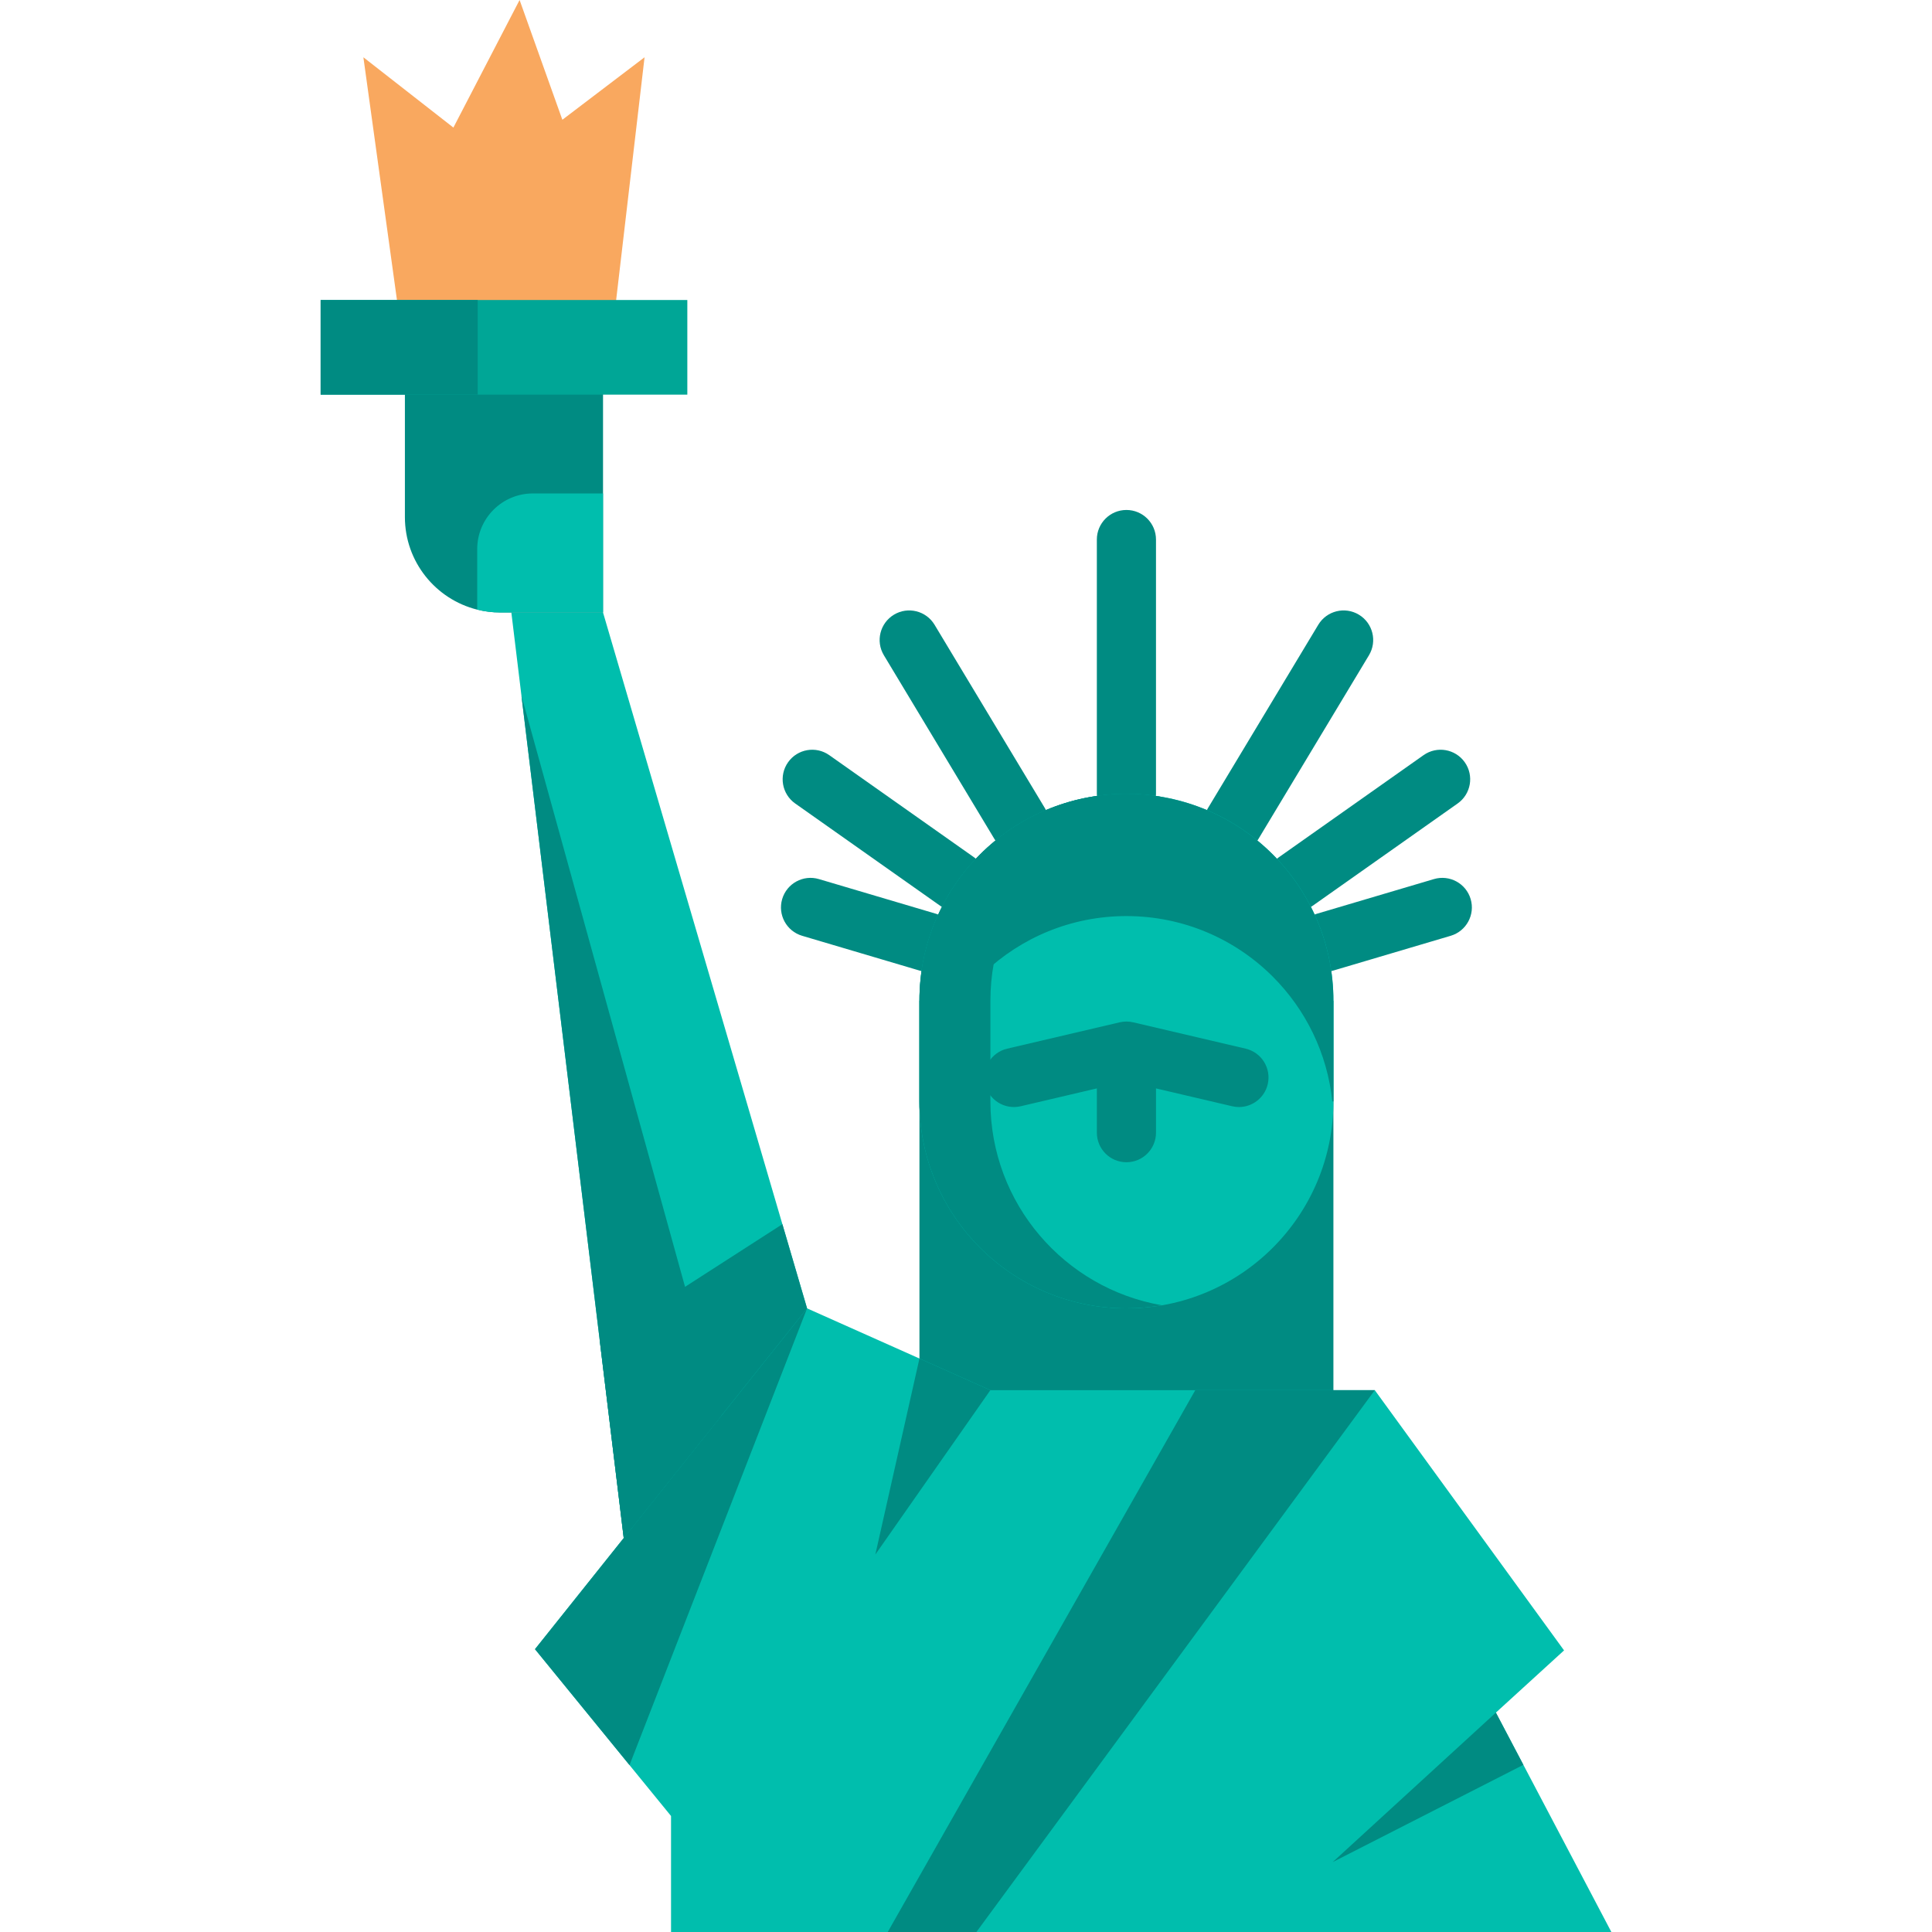
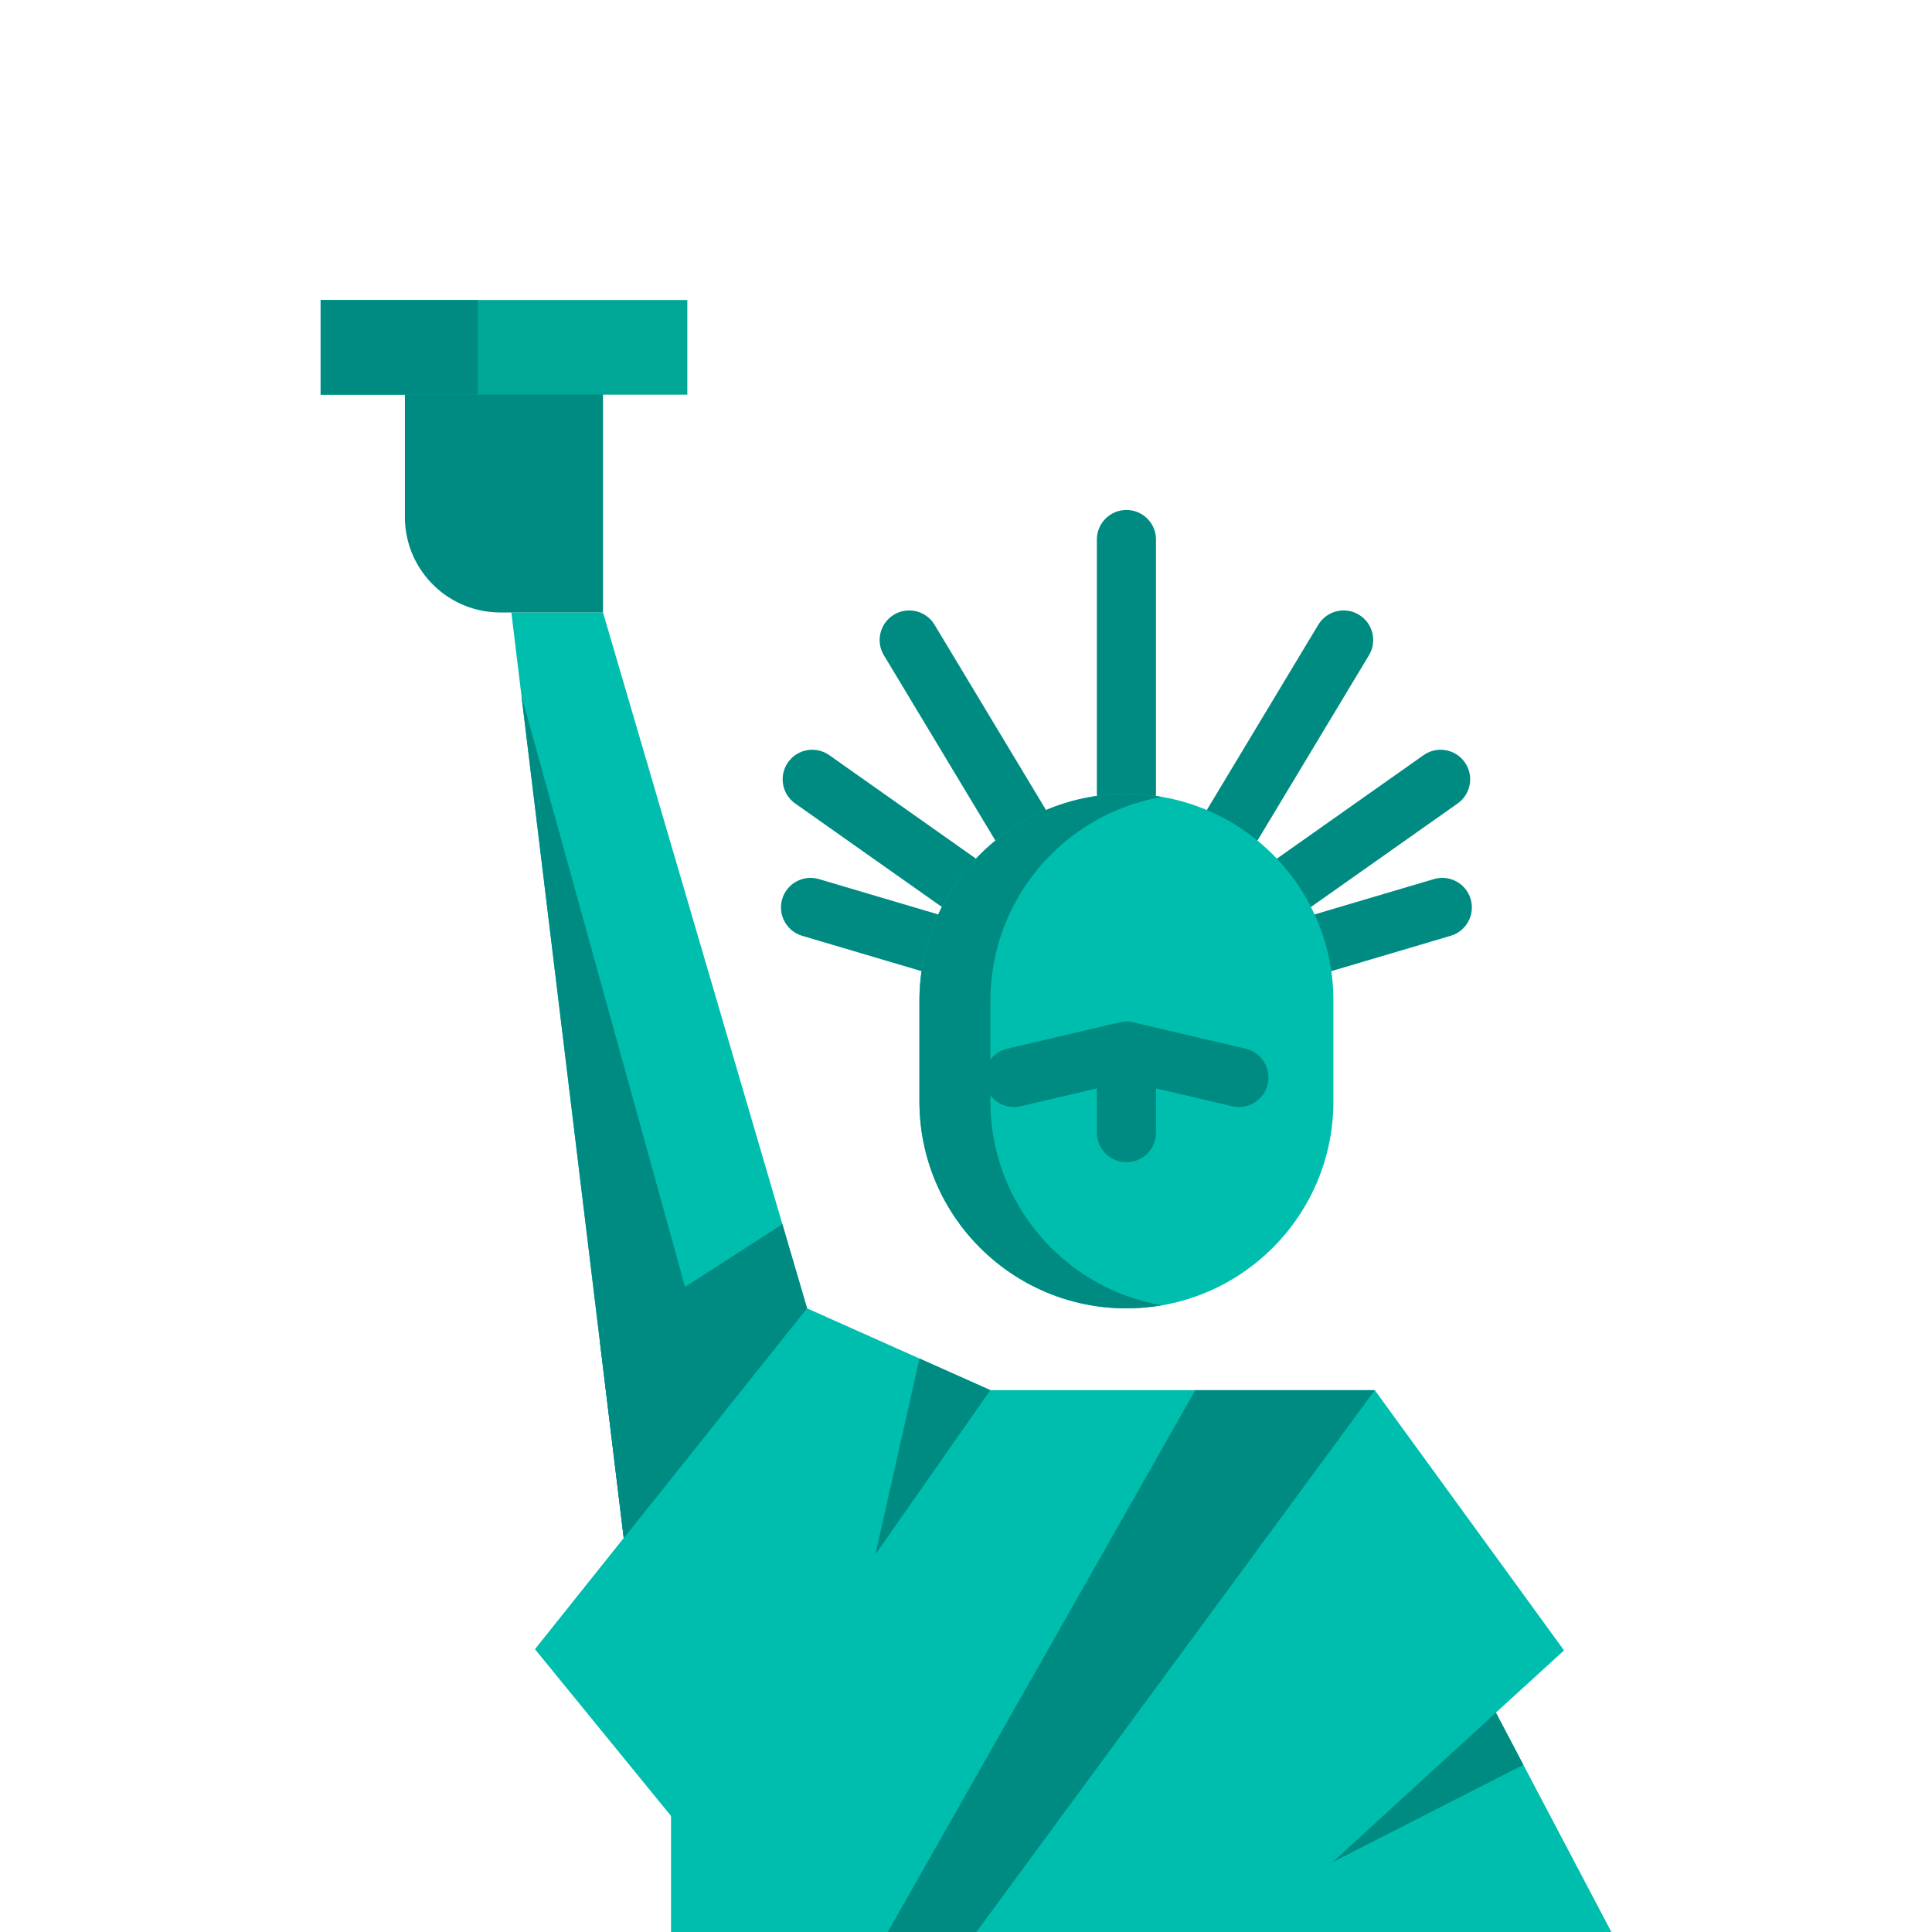
<svg xmlns="http://www.w3.org/2000/svg" version="1.1" width="512" height="512" x="0" y="0" viewBox="0 0 512 512" style="enable-background:new 0 0 512 512" xml:space="preserve" class="">
  <g>
    <script>(function() {window['_docs_force_html_by_ext'] = 'gccahjgcckaemgpliioopngfgdaceffo';})();</script>
    <g>
      <path style="" d="M298.513,218.213c-4.329,0-7.837-3.509-7.837-7.837v-67.393c0-4.328,3.508-7.837,7.837-7.837   s7.837,3.509,7.837,7.837v67.393C306.35,214.705,302.841,218.213,298.513,218.213z" fill="#008b82" data-original="#368a50" class="" />
      <path style="" d="M326.809,226.073c-1.375,0-2.768-0.363-4.032-1.123c-3.709-2.231-4.906-7.047-2.676-10.755   l29.257-48.626c2.231-3.709,7.046-4.906,10.755-2.675c3.709,2.231,4.906,7.047,2.676,10.755l-29.257,48.626   C332.061,224.719,329.467,226.073,326.809,226.073z" fill="#008b82" data-original="#368a50" class="" />
      <path style="" d="M343.377,241.462c-2.461,0-4.884-1.156-6.41-3.32c-2.496-3.537-1.651-8.426,1.885-10.921   l38.406-27.099c3.539-2.496,8.426-1.651,10.921,1.885c2.496,3.537,1.651,8.426-1.885,10.921l-38.406,27.099   C346.515,240.997,344.938,241.462,343.377,241.462z" fill="#008b82" data-original="#368a50" class="" />
      <path style="" d="M351.149,257.523c-3.381,0-6.502-2.206-7.511-5.613c-1.229-4.149,1.139-8.511,5.289-9.74   l31.071-9.203c4.146-1.229,8.512,1.139,9.74,5.288c1.229,4.149-1.139,8.511-5.289,9.739l-31.071,9.203   C352.636,257.419,351.886,257.523,351.149,257.523z" fill="#008b82" data-original="#368a50" class="" />
      <path style="" d="M270.216,226.073c-2.659,0-5.251-1.353-6.723-3.798l-29.257-48.626   c-2.231-3.708-1.033-8.524,2.676-10.755c3.707-2.231,8.522-1.034,10.755,2.675l29.257,48.626c2.231,3.708,1.033,8.524-2.676,10.755   C272.984,225.71,271.591,226.073,270.216,226.073z" fill="#008b82" data-original="#368a50" class="" />
      <path style="" d="M253.648,241.462c-1.561,0-3.138-0.466-4.511-1.435l-38.407-27.099   c-3.536-2.495-4.38-7.385-1.885-10.921c2.496-3.536,7.383-4.381,10.921-1.885l38.407,27.099c3.536,2.495,4.38,7.385,1.885,10.921   C258.532,240.307,256.11,241.462,253.648,241.462z" fill="#008b82" data-original="#368a50" class="" />
      <path style="" d="M245.877,257.523c-0.737,0-1.486-0.104-2.229-0.325l-31.071-9.203   c-4.15-1.229-6.517-5.59-5.289-9.739c1.229-4.15,5.587-6.518,9.739-5.288l31.071,9.203c4.15,1.229,6.517,5.59,5.289,9.74   C252.378,255.318,249.258,257.523,245.877,257.523z" fill="#008b82" data-original="#368a50" class="" />
-       <polyline style="" points="243.662,425.555 243.662,265.236 353.366,265.236 353.366,469.44  " fill="#008b82" data-original="#368a50" class="" />
    </g>
    <polygon style="" points="396.423,453.861 414.49,437.372 364.334,368.409 262.457,368.409 213.88,346.727   159.806,162.313 135.512,162.313 165.292,407.593 141.771,437.048 177.831,481.258 177.831,511.999 303.208,511.999   427.028,511.999 " fill="#00bead" data-original="#5ebc77" class="" />
    <g>
      <polyline style="" points="191.039,375.342 138.201,184.422 165.295,407.592  " fill="#008b82" data-original="#368a50" class="" />
-       <polygon style="" points="213.881,346.73 166.833,467.766 141.78,437.049  " fill="#008b82" data-original="#368a50" class="" />
      <polygon style="" points="207.34,324.421 213.881,346.73 165.292,407.593 158.977,355.547  " fill="#008b82" data-original="#368a50" class="" />
      <path style="" d="M159.809,92.044v70.269H132.6c-2.121,0-4.169-0.261-6.134-0.752   c-11.003-2.738-19.163-12.685-19.163-24.545V92.044L159.809,92.044L159.809,92.044z" fill="#008b82" data-original="#368a50" class="" />
      <polygon style="" points="235.261,512 316.763,368.41 364.338,368.41 258.757,512  " fill="#008b82" data-original="#368a50" class="" />
    </g>
-     <path style="" d="M159.809,130.768v31.545H132.6c-2.121,0-4.169-0.261-6.134-0.752V145.52  c0-8.147,6.605-14.752,14.752-14.752H159.809z" fill="#00bead" data-original="#5ebc77" class="" />
-     <polyline style="" points="105.27,80.033 96.301,15.178 120.154,33.807 137.697,0 149.031,31.737 170.814,15.178   163.225,80.033 " fill="#f9a85f" data-original="#ffa700" class="" />
    <path style="" d="M298.512,210.377L298.512,210.377c-30.295,0-54.854,24.559-54.854,54.854v26.644  c0,30.295,24.559,54.854,54.854,54.854l0,0l0,0c30.296,0,54.855-24.559,54.855-54.854v-26.644  C353.367,234.936,328.808,210.377,298.512,210.377z" fill="#00bead" data-original="#5ebc77" class="" />
    <g>
      <path style="" d="M262.466,291.874v-26.644c0-27.087,19.639-49.573,45.45-54.035   c-3.057-0.529-6.196-0.819-9.404-0.819c-30.295,0-54.854,24.559-54.854,54.854v26.644c0,30.295,24.559,54.854,54.854,54.854   c3.208,0,6.347-0.292,9.404-0.819C282.105,341.448,262.466,318.961,262.466,291.874z" fill="#008b82" data-original="#368a50" class="" />
-       <path style="" d="M353.369,265.236v26.634l-0.293,0.031c-1.327-12.863-7.105-24.409-15.767-33.071   c-9.927-9.927-23.646-16.06-38.797-16.06c-29.33,0-53.279,23.019-54.774,51.973c-0.052-0.951-0.073-1.912-0.073-2.873v-26.634   c0-15.151,6.144-28.871,16.06-38.797c9.927-9.927,23.646-16.06,38.787-16.06C328.814,210.379,353.369,234.934,353.369,265.236z" fill="#008b82" data-original="#368a50" class="" />
    </g>
    <rect x="84.972" y="79.506" style="" width="97.176" height="25.077" fill="#00a696" data-original="#47a562" class="" />
    <g>
      <rect x="84.972" y="79.506" style="" width="41.619" height="25.077" fill="#008b82" data-original="#368a50" class="" />
      <path style="" d="M330.115,277.908l-29.814-6.985c-0.024-0.005-0.05-0.007-0.074-0.013   c-0.213-0.047-0.429-0.084-0.648-0.113c-0.069-0.009-0.137-0.024-0.205-0.031c-0.283-0.031-0.569-0.049-0.861-0.049   c-0.292,0-0.578,0.019-0.861,0.049c-0.068,0.007-0.136,0.022-0.205,0.031c-0.218,0.03-0.436,0.066-0.648,0.113   c-0.024,0.005-0.05,0.007-0.074,0.013l-29.815,6.985c-4.214,0.987-6.829,5.204-5.843,9.418c0.987,4.214,5.202,6.829,9.419,5.843   l20.191-4.73v11.729c0,4.328,3.508,7.837,7.837,7.837s7.837-3.509,7.837-7.837v-11.729l20.19,4.73   c0.601,0.141,1.202,0.208,1.795,0.208c3.556,0,6.776-2.438,7.624-6.051C336.945,283.112,334.329,278.896,330.115,277.908z" fill="#008b82" data-original="#368a50" class="" />
      <polyline style="" points="396.423,453.861 353.179,493.473 403.71,467.703  " fill="#008b82" data-original="#368a50" class="" />
      <polyline style="" points="262.457,368.409 231.971,411.971 243.662,360.021  " fill="#008b82" data-original="#368a50" class="" />
    </g>
    <g>
</g>
    <g>
</g>
    <g>
</g>
    <g>
</g>
    <g>
</g>
    <g>
</g>
    <g>
</g>
    <g>
</g>
    <g>
</g>
    <g>
</g>
    <g>
</g>
    <g>
</g>
    <g>
</g>
    <g>
</g>
    <g>
</g>
  </g>
</svg>